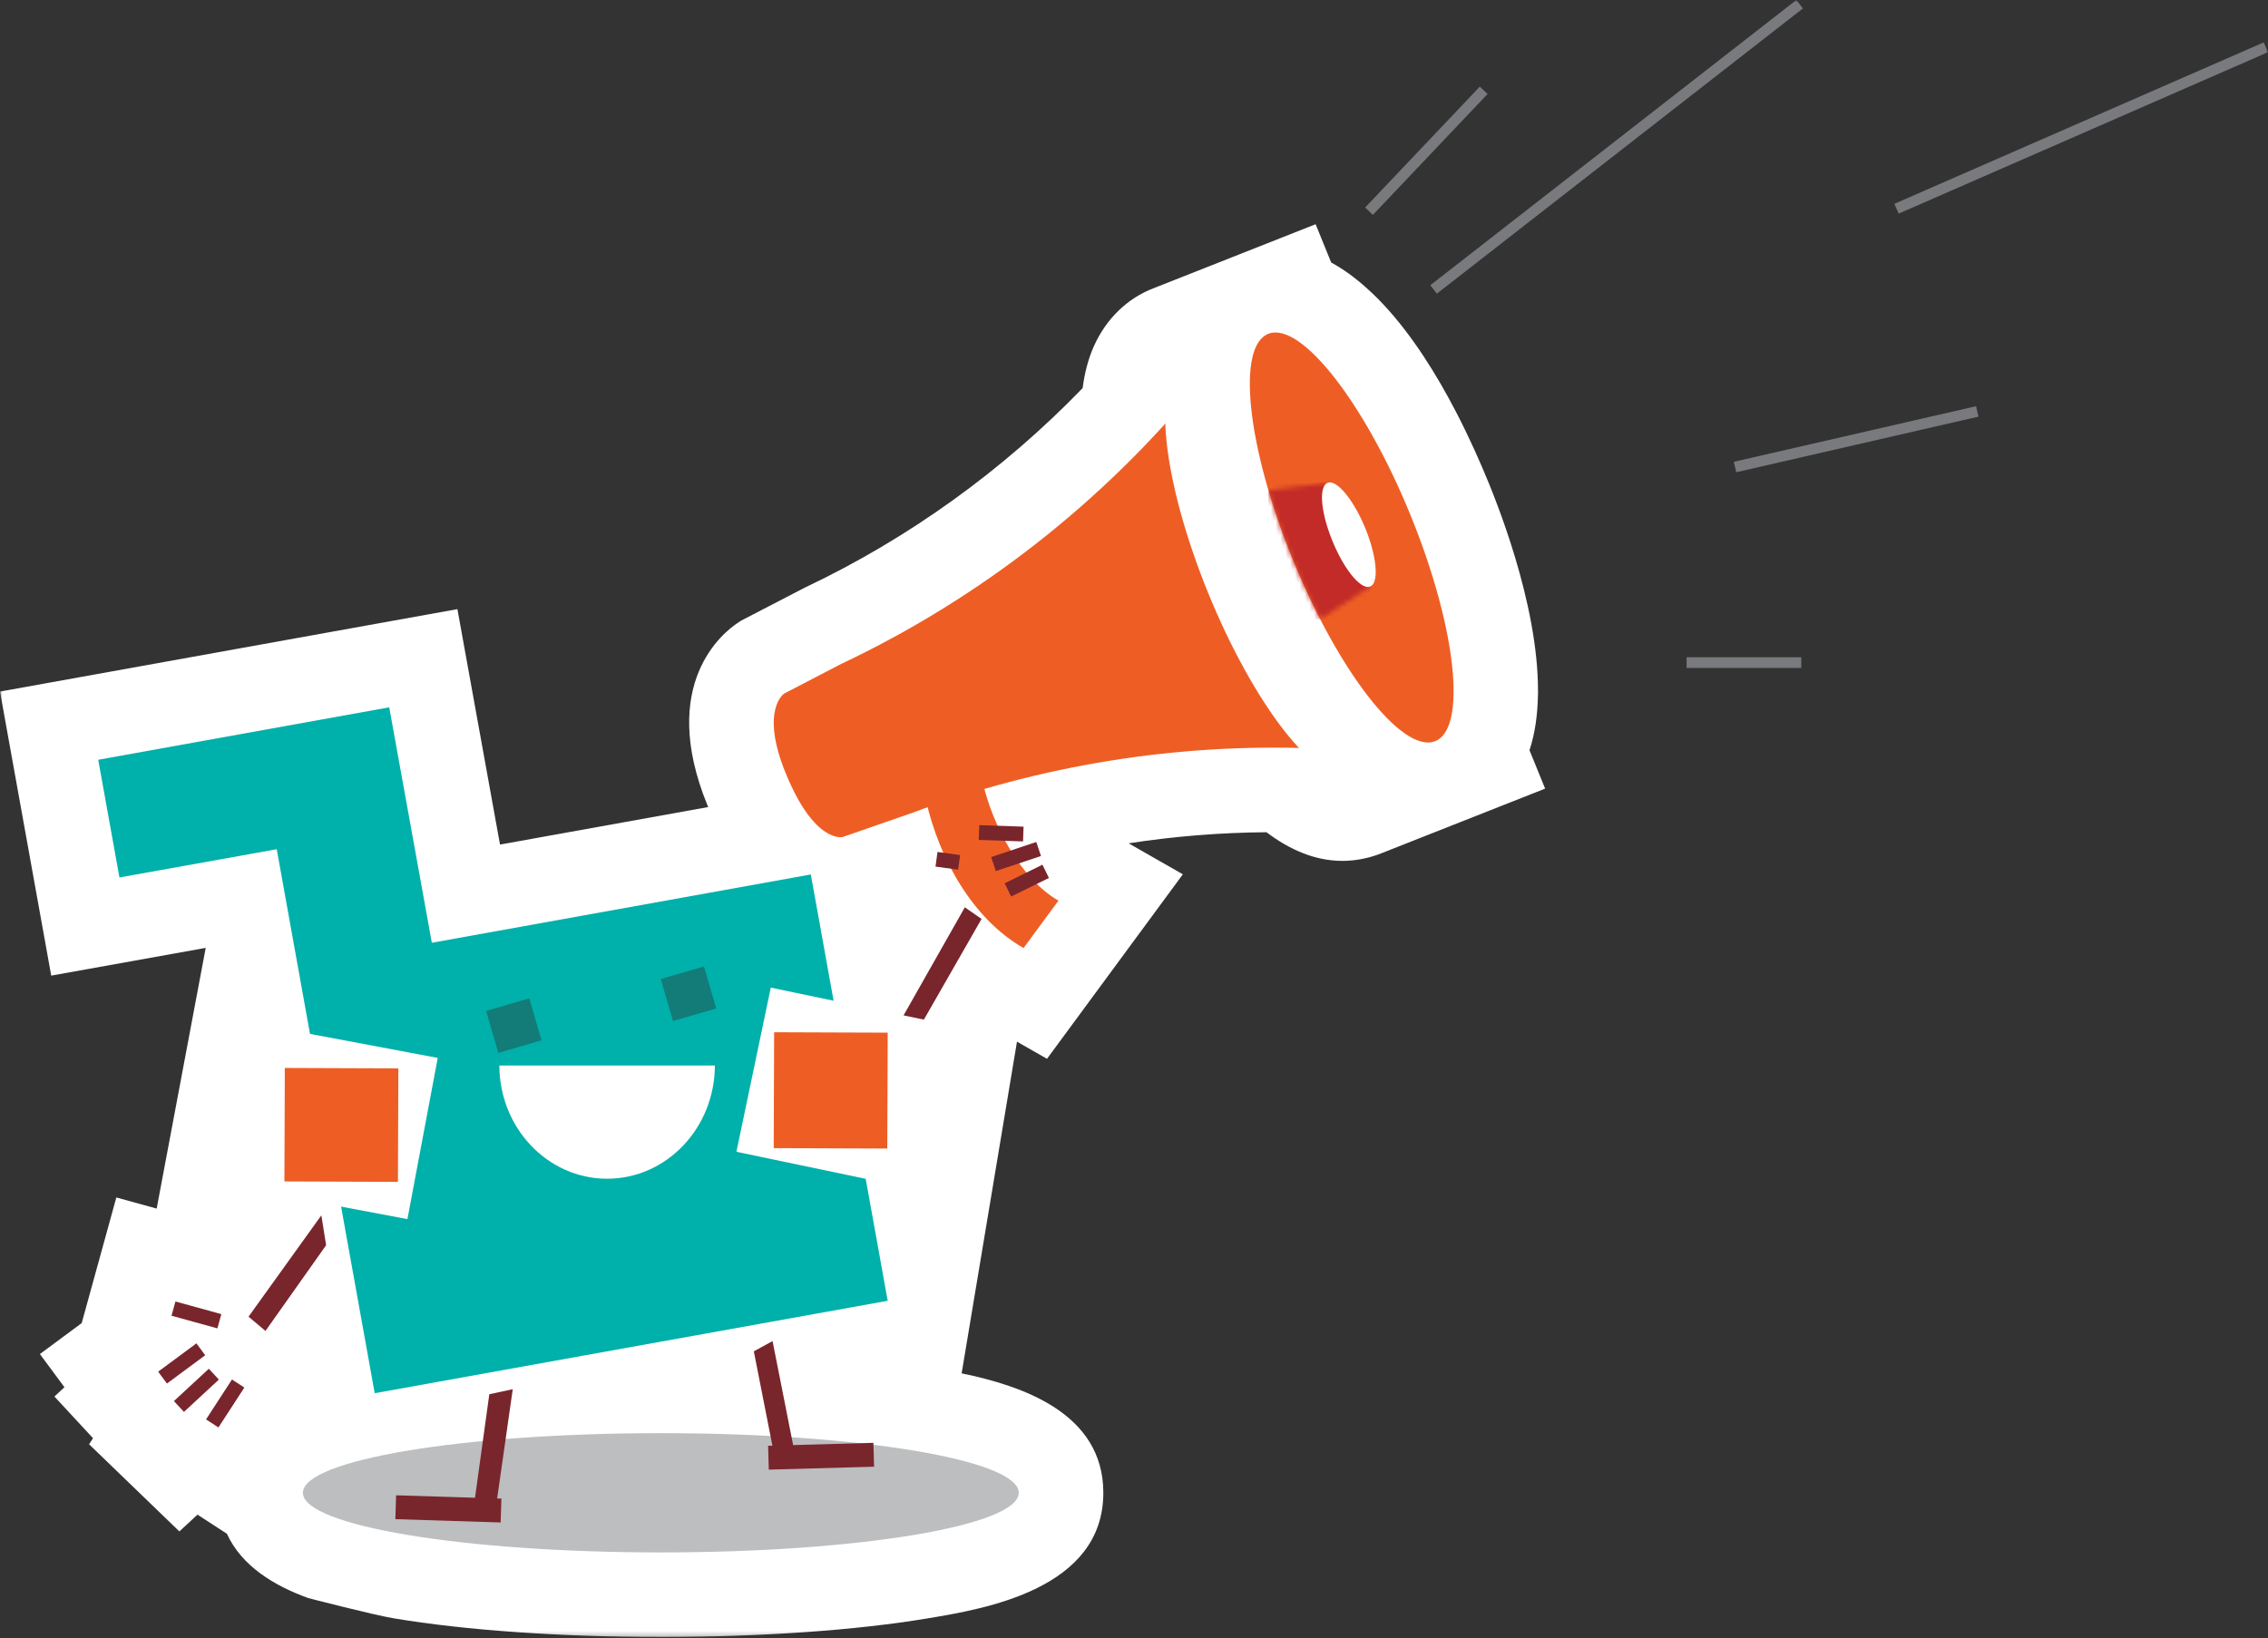
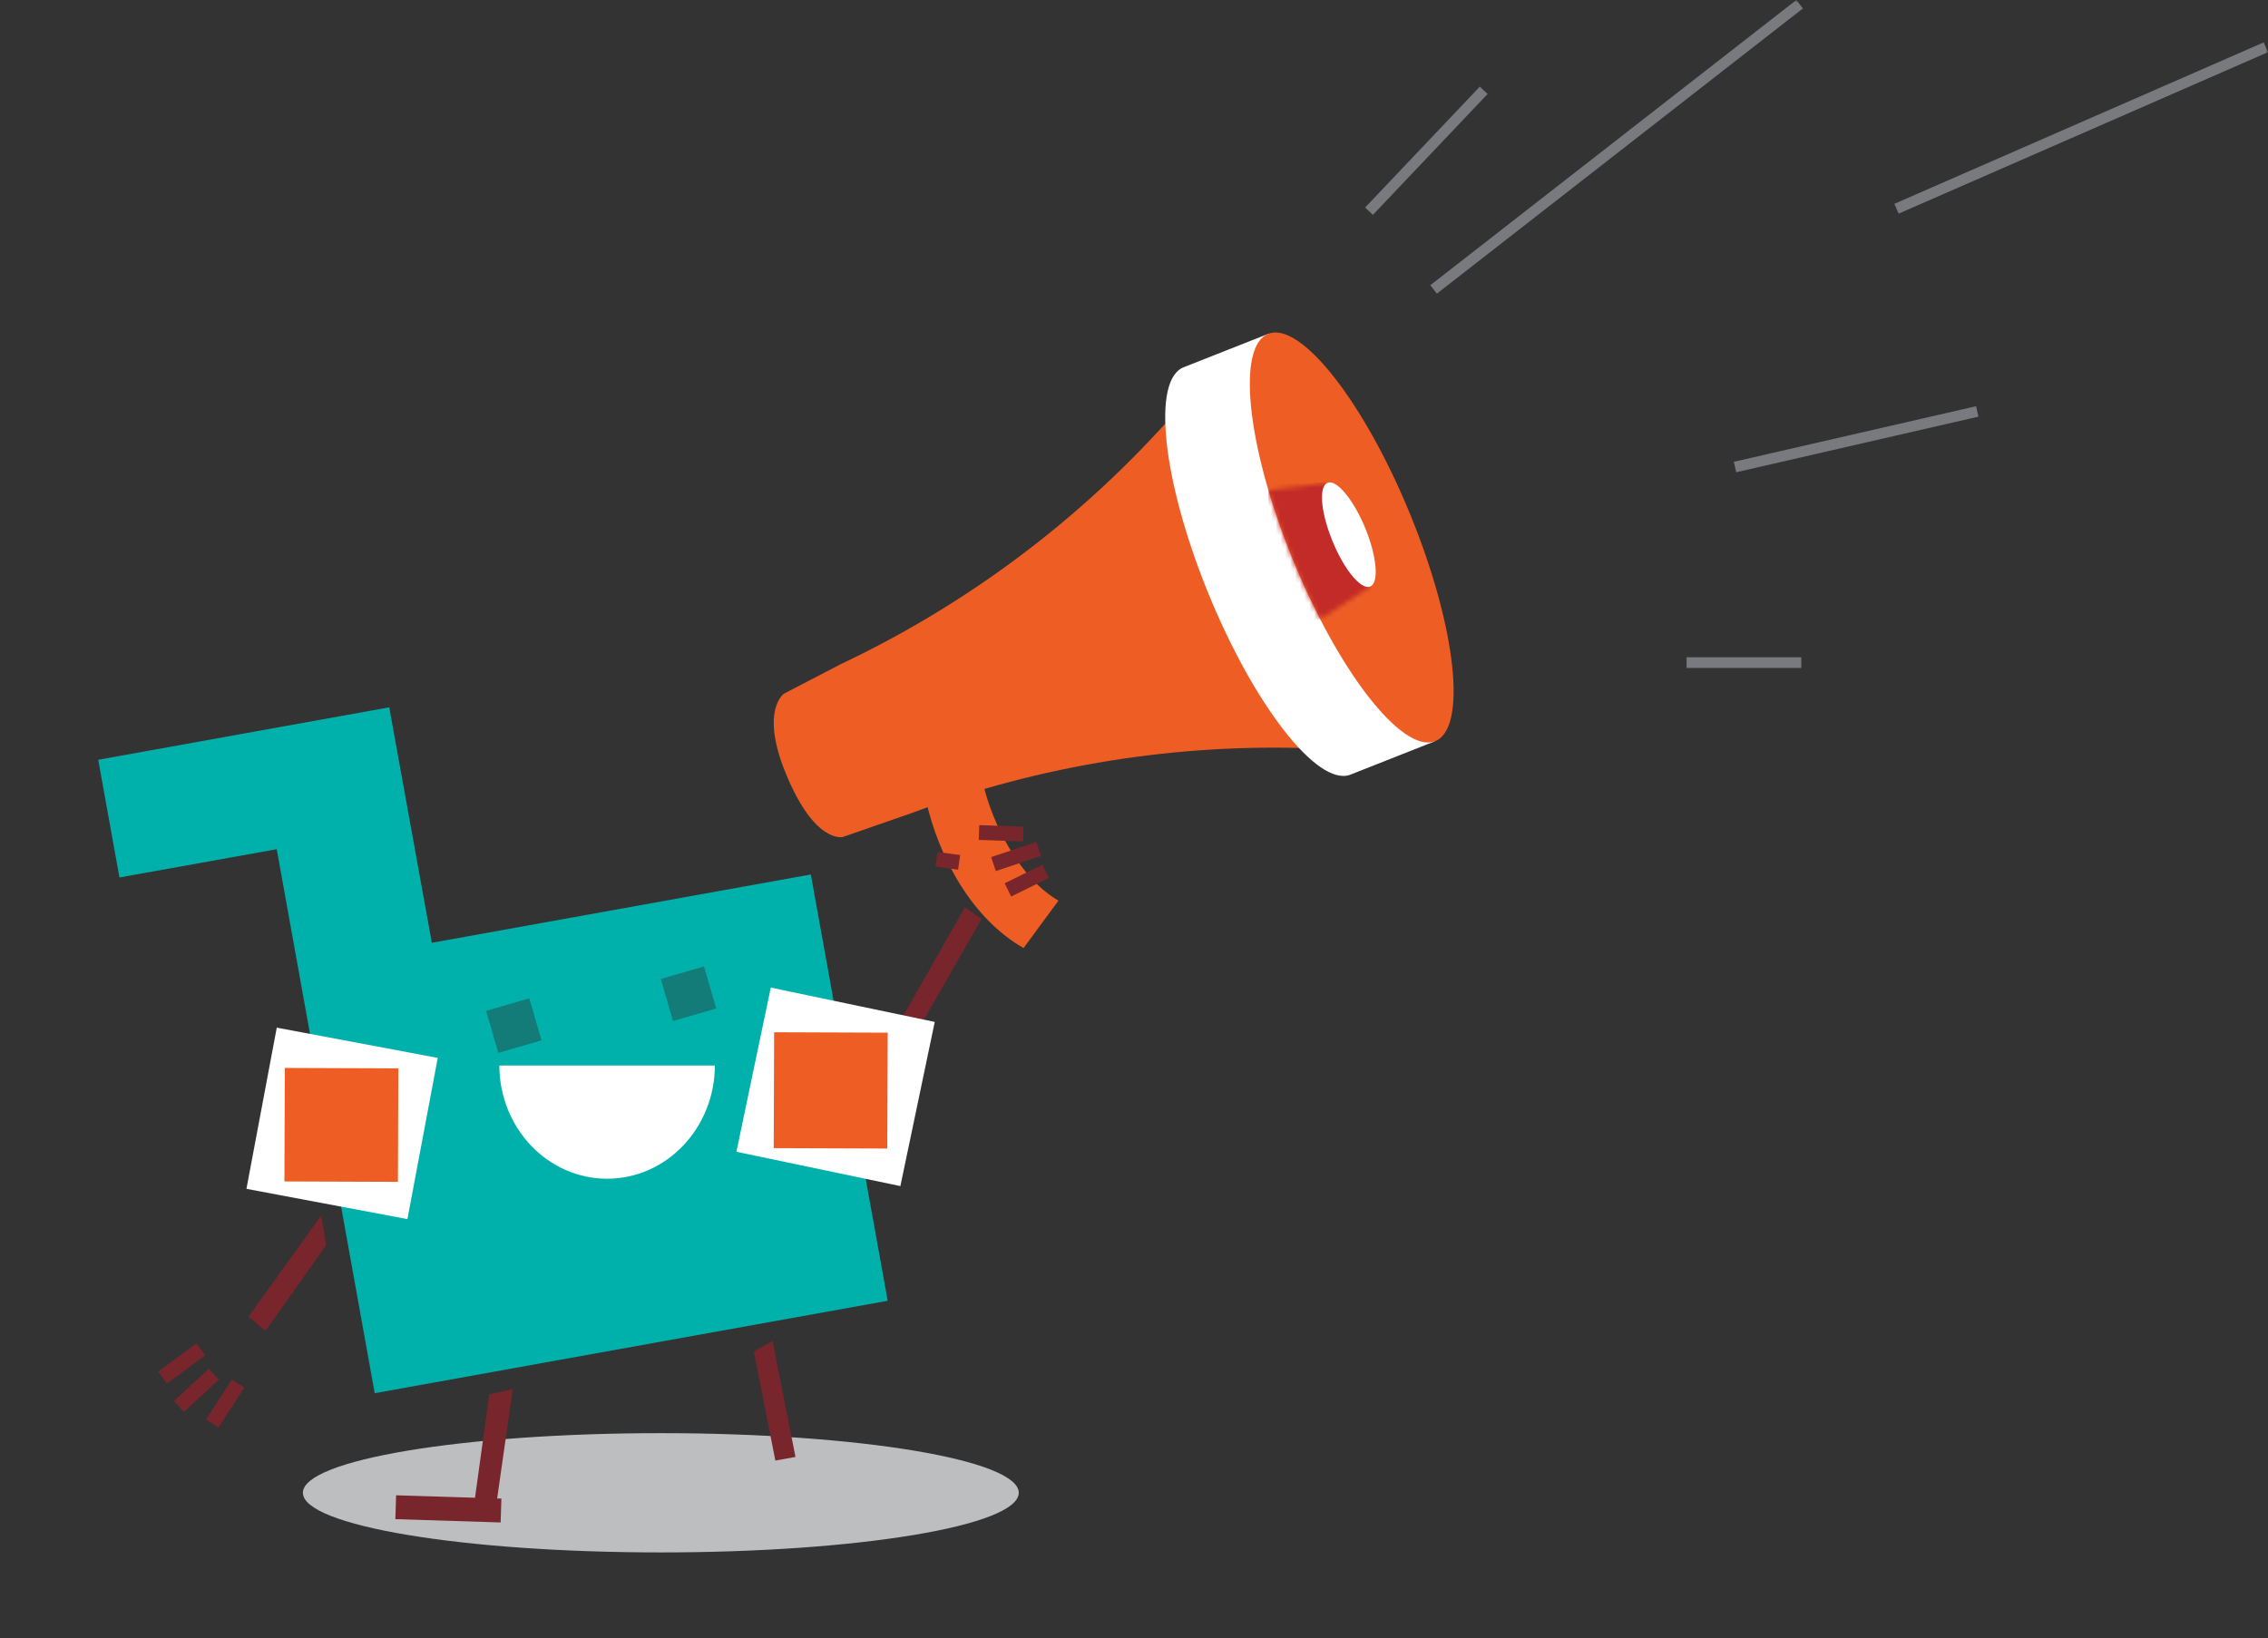
<svg xmlns="http://www.w3.org/2000/svg" width="472" height="341" viewBox="0 0 472 341" fill="none">
  <rect x="0" y="0" width="472" height="341" fill="#333333" stroke="none" />
  <mask id="mask0_2_277" style="mask-type:luminance" maskUnits="userSpaceOnUse" x="0" y="0" width="472" height="341">
-     <path d="M472 0H0V340.758H472V0Z" fill="white" />
-   </mask>
+     </mask>
  <g mask="url(#mask0_2_277)">
    <path d="M318.308 156.168C319.471 152.645 320.003 148.72 320.067 144.602C320.07 144.427 320.078 144.255 320.08 144.079C320.08 143.996 320.077 143.913 320.077 143.83C320.091 134.667 317.891 124.652 315.344 116.14C315.008 115.017 314.665 113.924 314.321 112.858C314.002 111.871 313.683 110.915 313.365 109.986C312.819 108.391 312.278 106.889 311.76 105.5C311.4 104.534 311.051 103.625 310.718 102.777C310.447 102.086 310.184 101.425 309.939 100.821C308.111 96.323 305.784 91.079 303.007 85.724L301.458 82.82C297.131 74.911 291.836 67.017 285.693 61.144C285.68 61.131 285.668 61.119 285.654 61.106C285.261 60.73 284.862 60.368 284.461 60.009C282.103 57.874 279.626 56.051 277.037 54.644L273.798 46.675L257.737 53.021L244.736 58.159L240.127 59.979C234.621 62.072 230.198 66.36 227.642 72.089C226.461 74.734 225.713 77.672 225.309 80.79C208.74 97.926 189.009 112.135 167.509 122.312L154.282 129.17L153.527 129.667C150.658 131.554 136.869 142.251 147.214 167.597C147.271 167.735 147.328 167.863 147.385 168L104.059 175.809L95.193 126.8L0 143.957L10.66 203.088L42.812 197.313L32.605 251.585L24.209 249.27L17.004 275.422L8.302 281.863L13.414 288.77L11.325 290.706L19.36 299.382L18.539 300.647L37.331 318.786L41.099 315.294L47.216 319.265C50.309 326.015 57.033 330.084 64.166 332.665C64.166 332.665 77.745 336.181 81.962 336.882C96.956 339.382 116.69 340.758 137.527 340.758C158.363 340.758 178.097 339.382 193.091 336.882C204.948 334.908 229.617 330.796 229.617 310.744C229.617 294.128 212.681 288.461 200.13 285.883L211.648 216.837L217.894 220.406L246.166 181.999L234.881 175.55C244.345 174.087 253.919 173.312 263.572 173.241C268.41 176.902 273.696 179.204 279.361 179.204C281.808 179.204 284.33 178.776 286.912 177.845L295.957 174.274L303.826 171.166L321.559 164.163L318.308 156.168Z" fill="white" />
  </g>
  <mask id="mask1_2_277" style="mask-type:luminance" maskUnits="userSpaceOnUse" x="0" y="0" width="472" height="341">
    <path d="M472 0H0V340.758H472V0Z" fill="white" />
  </mask>
  <g mask="url(#mask1_2_277)">
    <path d="M137.526 323.159C178.667 323.159 212.017 317.601 212.017 310.743C212.017 303.888 178.667 298.331 137.526 298.331C96.386 298.331 63.036 303.888 63.036 310.743C63.036 317.601 96.386 323.159 137.526 323.159Z" fill="#BCBEC0" />
  </g>
  <path d="M180.102 233.511L180.509 224.656L200.793 188.87L204.272 191.287L180.102 233.511Z" fill="#79252C" />
  <path d="M66.877 252.988L67.87 259.208L55.248 277.053L51.723 274.083L66.877 252.988Z" fill="#79252C" />
  <path d="M81.005 147.239L20.442 158.156L24.86 182.657L57.592 176.776L77.981 290.016L184.741 270.774L168.744 182.033L89.871 196.25L81.005 147.239Z" fill="#00B0AA" />
  <path d="M102.959 315.454L98.57 313.851L101.831 290.227L106.71 289.185L102.959 315.454Z" fill="#79252C" />
  <path d="M82.436 311.266L82.28 316.234L104.19 316.922L104.346 311.955L82.436 311.266Z" fill="#79252C" />
-   <path d="M181.768 300.344L159.856 300.956L159.994 305.924L181.906 305.313L181.768 300.344Z" fill="#79252C" />
  <path d="M165.55 303.281L161.36 304.04L156.88 281.302L160.779 279.161L165.55 303.281Z" fill="#79252C" />
  <path d="M57.598 213.919L51.289 247.474L84.791 253.773L91.101 220.218L57.598 213.919Z" fill="white" />
  <path d="M59.275 222.306L59.187 245.935L82.817 246.022L82.904 222.394L59.275 222.306Z" fill="#EE5E24" />
  <path d="M160.412 205.583L153.258 239.759L187.38 246.902L194.534 212.726L160.412 205.583Z" fill="white" />
  <path d="M161.106 214.876L161.019 239L184.656 239.085L184.743 214.961L161.106 214.876Z" fill="#EE5E24" />
  <path d="M110.151 207.82L101.165 210.43L103.704 219.174L112.69 216.565L110.151 207.82Z" fill="#137C78" />
  <path d="M146.511 201.181L137.524 203.791L140.064 212.535L149.05 209.925L146.511 201.181Z" fill="#137C78" />
  <mask id="mask2_2_277" style="mask-type:luminance" maskUnits="userSpaceOnUse" x="0" y="0" width="472" height="341">
    <path d="M472 0H0V340.758H472V0Z" fill="white" />
  </mask>
  <g mask="url(#mask2_2_277)">
    <path d="M103.918 221.807C103.964 234.827 113.988 245.367 126.349 245.367C138.708 245.367 148.73 234.828 148.777 221.807H103.918Z" fill="white" />
  </g>
  <mask id="mask3_2_277" style="mask-type:luminance" maskUnits="userSpaceOnUse" x="0" y="0" width="472" height="341">
    <path d="M472 0H0V340.758H472V0Z" fill="white" />
  </mask>
  <g mask="url(#mask3_2_277)">
    <path d="M220.281 187.478C217.374 191.426 215.921 193.4 213.015 197.348C202.271 191.21 195.417 178.552 192.72 166.664C197.446 165.157 199.812 164.404 204.538 162.898C206.529 171.673 212.352 182.947 220.281 187.478Z" fill="#EE5E24" />
  </g>
  <mask id="mask4_2_277" style="mask-type:luminance" maskUnits="userSpaceOnUse" x="0" y="0" width="472" height="341">
    <path d="M472 0H0V340.758H472V0Z" fill="white" />
  </mask>
  <g mask="url(#mask4_2_277)">
    <path d="M163.199 144.371L175.039 138.219C203.818 124.597 229.225 104.772 249.435 80.166L279.021 156.006L273.506 155.794C245.012 154.69 216.583 159.247 189.864 169.201L175.389 174.234C175.389 174.234 169.543 175.724 163.508 160.943C158.11 147.718 163.199 144.371 163.199 144.371Z" fill="#EE5E24" />
  </g>
  <mask id="mask5_2_277" style="mask-type:luminance" maskUnits="userSpaceOnUse" x="0" y="0" width="472" height="341">
    <path d="M472 0H0V340.758H472V0Z" fill="white" />
  </mask>
  <g mask="url(#mask5_2_277)">
    <path d="M246.446 76.405L264.057 69.447L298.563 154.328L280.952 161.287C274.145 163.736 260.903 146.721 251.375 123.283C241.846 99.844 239.639 78.856 246.446 76.405Z" fill="white" />
  </g>
  <mask id="mask6_2_277" style="mask-type:luminance" maskUnits="userSpaceOnUse" x="0" y="0" width="472" height="341">
    <path d="M472 0H0V340.758H472V0Z" fill="white" />
  </mask>
  <g mask="url(#mask6_2_277)">
    <path d="M268.985 116.324C278.514 139.763 291.756 156.778 298.563 154.328C305.37 151.877 303.163 130.89 293.634 107.45C284.106 84.011 270.864 66.997 264.056 69.446C257.25 71.898 259.457 92.885 268.985 116.324Z" fill="#EE5E24" />
  </g>
  <mask id="mask7_2_277" style="mask-type:luminance" maskUnits="userSpaceOnUse" x="263" y="100" width="23" height="29">
    <path d="M263.968 102.037C264.113 102.53 264.262 103.025 264.415 103.525C264.419 103.539 264.424 103.552 264.429 103.568C264.445 103.625 264.463 103.68 264.481 103.736C264.484 103.748 264.487 103.759 264.491 103.772C264.506 103.823 264.522 103.872 264.536 103.922C264.548 103.955 264.558 103.987 264.568 104.019C264.571 104.028 264.572 104.038 264.577 104.047C264.6 104.122 264.621 104.196 264.646 104.269C264.648 104.277 264.651 104.285 264.652 104.292C265.832 108.062 267.232 111.986 268.848 115.983C268.857 116.007 268.867 116.031 268.876 116.055C268.887 116.083 268.898 116.111 268.909 116.137C268.934 116.2 268.959 116.261 268.985 116.324C269.012 116.389 269.037 116.452 269.063 116.515C269.067 116.525 269.072 116.535 269.074 116.546C269.101 116.609 269.128 116.673 269.154 116.735C269.156 116.742 269.156 116.745 269.16 116.752C269.215 116.883 269.268 117.016 269.322 117.146C269.325 117.155 269.327 117.16 269.33 117.167C269.357 117.231 269.384 117.295 269.409 117.358C269.413 117.365 269.415 117.37 269.416 117.376C269.444 117.439 269.469 117.504 269.496 117.567C269.496 117.569 269.498 117.571 269.498 117.572C269.525 117.637 269.552 117.701 269.578 117.765C269.582 117.776 269.586 117.785 269.591 117.795C269.644 117.922 269.695 118.048 269.75 118.174C269.753 118.183 269.757 118.19 269.761 118.2C269.786 118.261 269.812 118.322 269.837 118.381C269.842 118.393 269.847 118.404 269.852 118.415C269.876 118.472 269.9 118.53 269.925 118.587C269.926 118.593 269.929 118.6 269.932 118.605C269.958 118.668 269.986 118.731 270.012 118.793C270.016 118.801 270.019 118.81 270.023 118.818C270.049 118.881 270.077 118.943 270.103 119.005C270.105 119.009 270.107 119.015 270.109 119.018C270.133 119.078 270.159 119.139 270.185 119.197C270.188 119.206 270.192 119.212 270.196 119.22C270.221 119.281 270.247 119.342 270.273 119.402C270.278 119.413 270.283 119.421 270.287 119.434C270.341 119.559 270.393 119.682 270.448 119.806C270.452 119.817 270.458 119.827 270.461 119.838C270.488 119.898 270.513 119.955 270.538 120.014C270.544 120.024 270.548 120.037 270.553 120.047C270.575 120.099 270.597 120.152 270.621 120.203C270.625 120.214 270.63 120.224 270.635 120.236C270.66 120.292 270.683 120.347 270.709 120.403C270.717 120.42 270.724 120.436 270.73 120.454C270.755 120.507 270.778 120.561 270.801 120.615C270.809 120.632 270.816 120.646 270.823 120.664C270.844 120.711 270.865 120.758 270.885 120.806C270.892 120.819 270.898 120.834 270.903 120.846C270.928 120.903 270.954 120.957 270.979 121.014C270.986 121.029 270.99 121.04 270.996 121.057C271.048 121.172 271.1 121.288 271.151 121.405C271.16 121.421 271.166 121.434 271.171 121.45C271.198 121.508 271.224 121.565 271.25 121.622C271.254 121.631 271.256 121.638 271.262 121.648C271.285 121.704 271.312 121.759 271.335 121.814C271.34 121.822 271.342 121.83 271.345 121.838C271.373 121.9 271.401 121.962 271.431 122.024C271.432 122.028 271.433 122.03 271.435 122.034C272.511 124.414 273.62 126.706 274.75 128.899L285.407 121.95L276.654 100.419L263.968 102.037Z" fill="white" />
  </mask>
  <g mask="url(#mask7_2_277)">
    <path d="M285.407 100.42H263.968V128.899H285.407V100.42Z" fill="#C22B27" />
  </g>
  <mask id="mask8_2_277" style="mask-type:luminance" maskUnits="userSpaceOnUse" x="260" y="69" width="43" height="86">
    <path d="M264.058 69.447C257.25 71.897 259.457 92.886 268.985 116.324C278.514 139.764 291.757 156.778 298.563 154.327C305.37 151.878 303.163 130.889 293.635 107.449C284.72 85.52 272.553 69.215 265.448 69.212C264.96 69.212 264.495 69.29 264.058 69.447Z" fill="white" />
  </mask>
  <g mask="url(#mask8_2_277)">
    <path d="M277.265 112.54C279.921 119.071 283.643 123.228 285.405 121.949C287.003 120.793 286.393 115.509 284.175 110.052C281.956 104.597 278.664 100.278 276.654 100.419C274.435 100.575 274.611 106.009 277.265 112.54Z" fill="white" />
  </g>
  <path d="M203.796 171.764L203.69 174.837L212.909 175.154L213.015 172.082L203.796 171.764Z" fill="#79252C" />
  <path d="M215.666 175.271L206.271 178.413L207.246 181.328L216.641 178.187L215.666 175.271Z" fill="#79252C" />
-   <path d="M36.512 270.923L35.695 273.887L45.245 276.519L46.062 273.555L36.512 270.923Z" fill="#79252C" />
  <path d="M40.876 279.639L32.914 285.534L34.744 288.005L42.706 282.111L40.876 279.639Z" fill="#79252C" />
  <path d="M43.46 284.923L36.194 291.655L38.282 293.91L45.549 287.178L43.46 284.923Z" fill="#79252C" />
  <path d="M48.275 287.164L42.88 295.47L45.458 297.145L50.853 288.838L48.275 287.164Z" fill="#79252C" />
  <path d="M216.942 180.001L209.08 183.865L210.436 186.624L218.298 182.76L216.942 180.001Z" fill="#79252C" />
  <path d="M195.107 177.345L194.688 180.391L199.396 181.039L199.815 177.993L195.107 177.345Z" fill="#79252C" />
  <mask id="mask9_2_277" style="mask-type:luminance" maskUnits="userSpaceOnUse" x="0" y="0" width="472" height="341">
    <path d="M472 0H0V340.758H472V0Z" fill="white" />
  </mask>
  <g mask="url(#mask9_2_277)">
    <path d="M374.87 136.82V139.049H351.001V136.82H374.87ZM411.743 86.728L361.332 98.305L360.834 96.13L411.245 84.557L411.743 86.728ZM374.527 0.878L375.21 1.756L299.035 61.128L298.352 60.251L297.666 59.373L373.841 0.001L374.527 0.878ZM308.778 18.802L309.585 19.57L285.716 44.727L284.908 43.958L284.101 43.193L307.967 18.036L308.778 18.802ZM471.555 9.84L472.002 10.863L395.138 44.468L394.245 42.428L471.109 8.82L471.555 9.84Z" fill="#797A7D" />
  </g>
</svg>